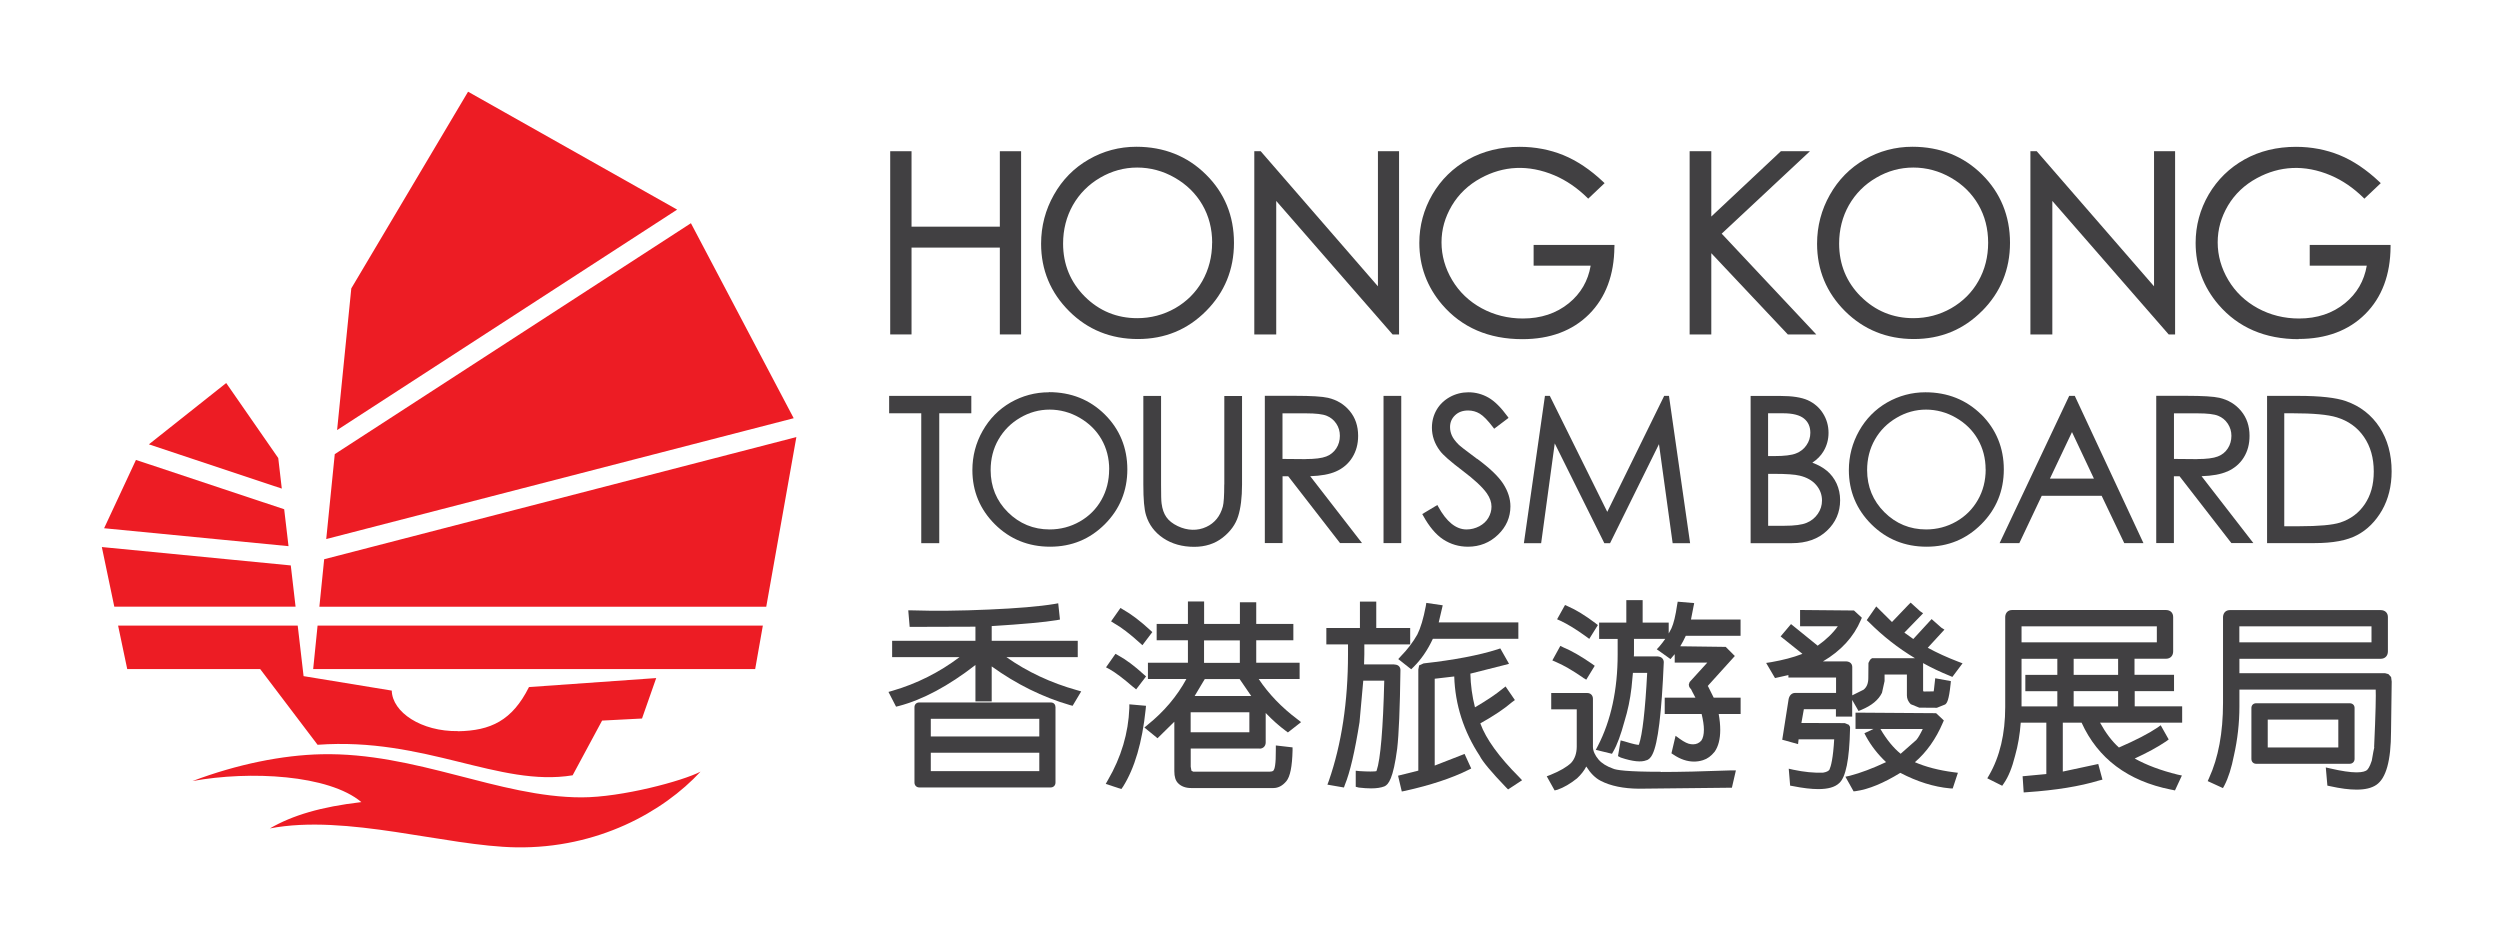
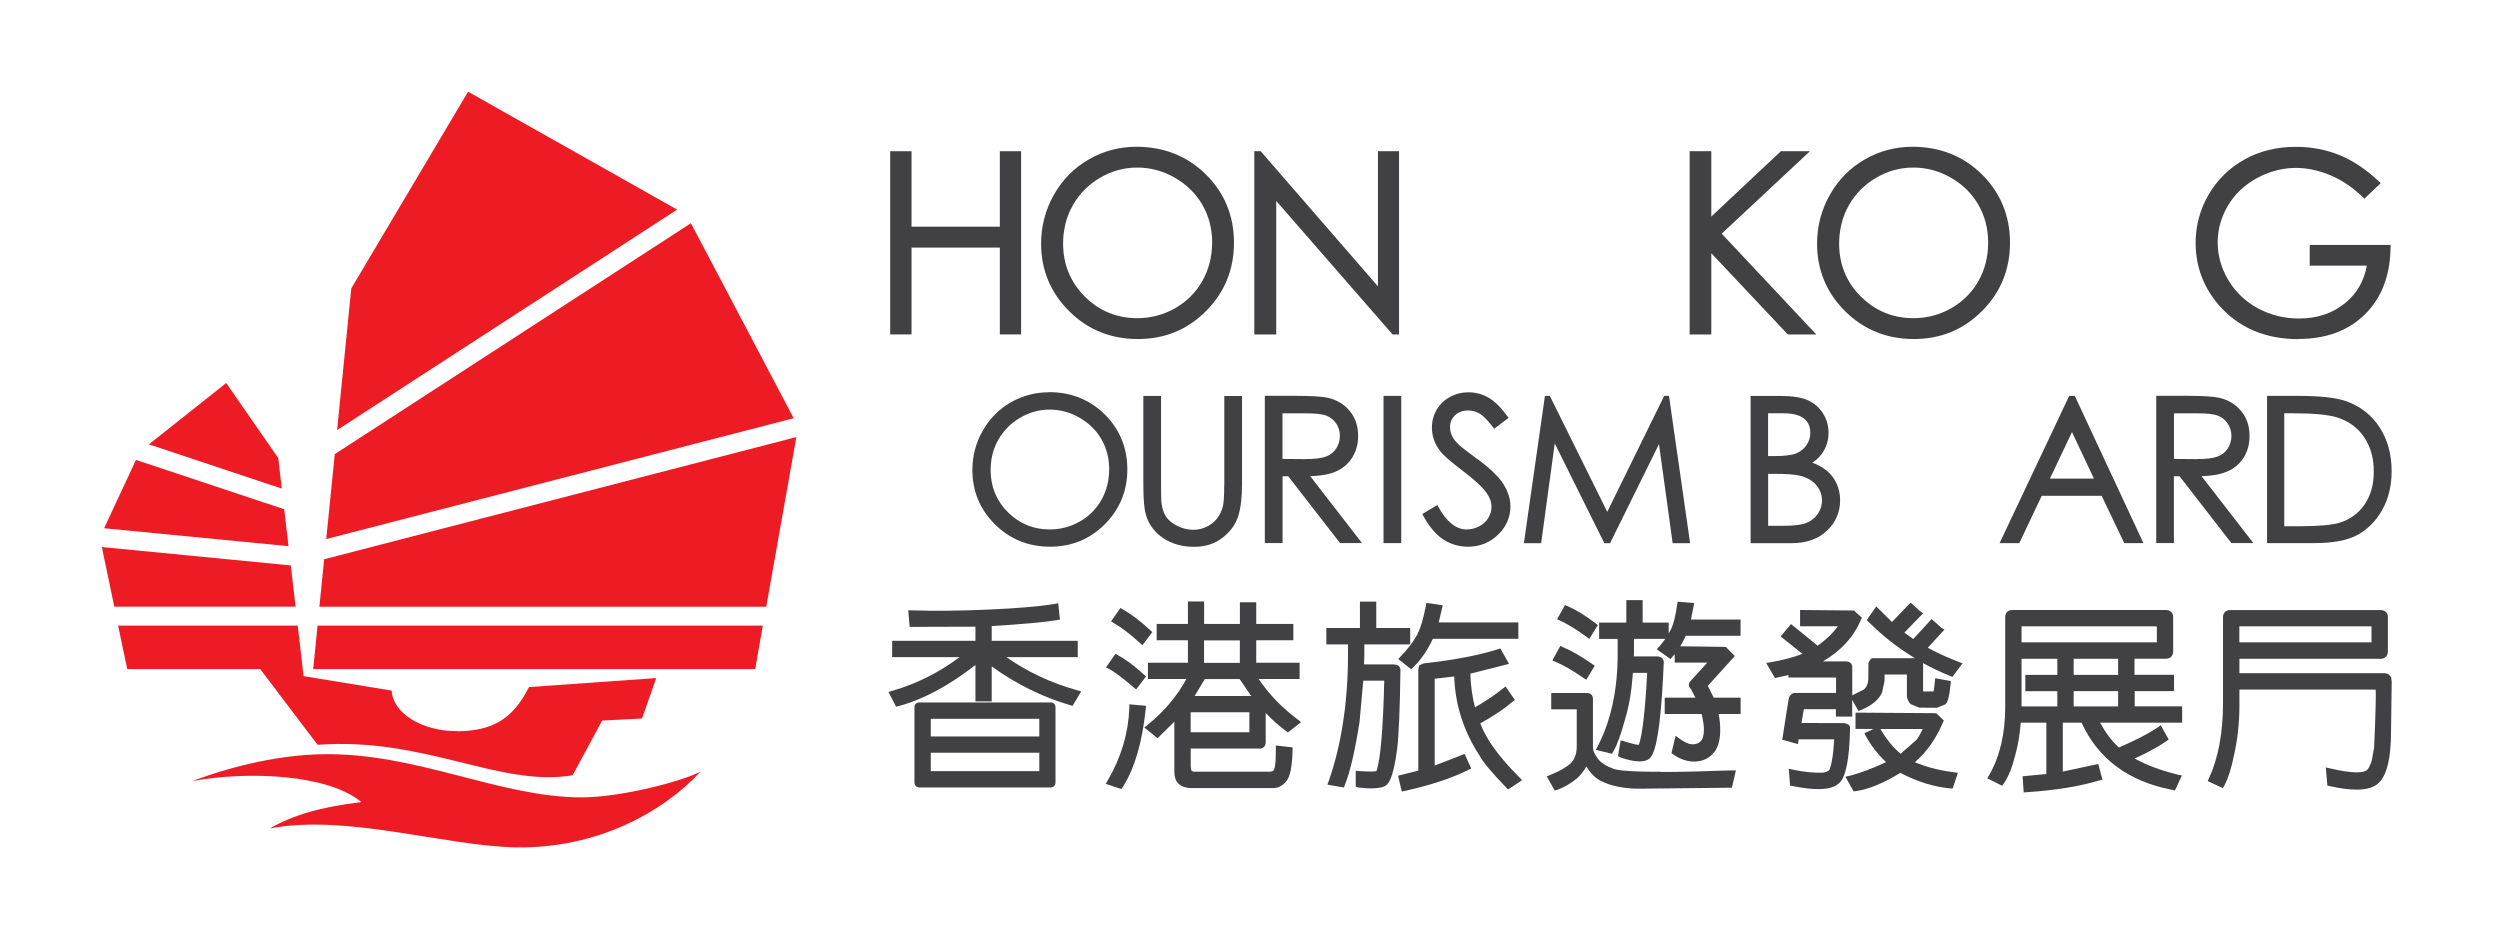
<svg xmlns="http://www.w3.org/2000/svg" id="Layer_1" viewBox="0 0 375.11 141.81">
  <path d="M28.89,117.19c6.71-2.53,13.49-3.89,19.33-4.02,14.21-.31,26.64,6.47,39.05,6.47,6,0,15.15-2.45,17.84-3.86-5.61,6.07-15.47,11.54-27.62,11.36-10.56-.16-25.48-5.05-37-2.84,3.4-1.97,7.66-3.24,13.73-3.95-4.88-4.11-16.72-4.73-25.32-3.16ZM103.67,33.49l-53.44,34.65-1.28,12.74,70.14-18.13-15.42-29.26ZM44.35,91.04l-.72-6.2-28.35-2.76,1.87,8.95h27.2ZM43.29,81.95l-.65-5.54-22.24-7.4-4.78,10.25,27.68,2.69ZM119.49,65.58l-70.85,18.33-.72,7.13h67.05l4.52-25.46ZM68.73,109.7c-5.53.08-9.87-2.84-9.95-6.08l-13.23-2.17-.88-7.58h-26.95l1.37,6.52h19.95l8.61,11.36c16.18-1.18,27.22,6.39,38.27,4.58l4.42-8.21,5.99-.31,2.13-6.07-19.09,1.35c-2.52,5.04-5.76,6.55-10.65,6.63ZM47.65,93.87l-.66,6.52h66.32l1.15-6.52H47.65ZM42.28,73.3l-.53-4.57-7.81-11.26-11.6,9.2,19.94,6.64ZM101.6,31.45l-31.37-17.69-17.52,29.51-2.13,21.26,51.02-33.08Z" fill="#ed1c24" />
  <path d="M157.66,105.4h-19.74c-.41,0-.71.3-.71.7v11.32c0,.42.31.73.71.73h19.74c.41,0,.71-.31.71-.73v-11.32c0-.35-.22-.7-.71-.7ZM155.94,112.94v2.76h-16.28v-2.76h16.28ZM155.94,107.85v2.65h-16.28v-2.65h16.28Z" fill="#414042" />
  <path d="M151,98.6h10.71v-2.45h-12.91v-2.21c4.6-.28,7.97-.59,9.76-.89l.48-.09-.26-2.44-.56.1c-2.27.38-5.68.66-9.86.84-4.23.19-8.14.23-11.5.12h-.58l.21,2.48h.23s8.04-.02,9.64-.03v2.12h-12.5v2.45h10.11c-3.02,2.28-6.4,3.98-10.04,5.04l-.62.18,1.14,2.21.42-.1c3.6-.95,7.46-3.02,11.49-6.15v5.46h2.44v-5.25c3.67,2.65,7.62,4.61,11.76,5.81l.38.1,1.29-2.16-.66-.19c-3.89-1.09-7.44-2.75-10.56-4.95Z" fill="#414042" />
  <path d="M171.95,105.9l-2.5-.22v.56c-.14,3.75-1.22,7.39-3.22,10.81l-.32.57,2.34.77.25-.35c1.75-2.78,2.89-6.68,3.4-11.6l.05-.53Z" fill="#414042" />
  <path d="M170.04,103.08l.43.36,1.49-1.95-.37-.32c-1.37-1.25-2.61-2.18-3.8-2.83l-.42-.24-1.42,2.03.52.27c.93.53,2.12,1.43,3.55,2.68Z" fill="#414042" />
  <path d="M170.98,96.42l.43.39,1.49-1.97-.35-.32c-1.43-1.32-2.78-2.35-4.02-3.05l-.41-.25-1.41,2.01.49.31c1.02.57,2.3,1.54,3.79,2.89Z" fill="#414042" />
  <path d="M189,112.33c.53,0,.91-.39.91-.92v-4.43c1.05,1.09,2.02,1.95,3.01,2.68l.32.24,1.98-1.55-.54-.42c-2.39-1.79-4.34-3.83-5.82-6.05h6.14v-2.44h-6.51v-3.37h5.57v-2.45h-5.57v-3.25h-2.45v3.25h-5.37v-3.37h-2.43v3.37h-4.69v2.45h4.69v3.37h-6v2.44h5.77c-1.4,2.58-3.35,4.89-5.81,6.87l-.49.41,1.97,1.61.16-.16s1.48-1.46,2.36-2.32v7.42c0,.83.18,1.42.56,1.8.46.48,1.14.73,1.96.73h12.35c.71,0,1.37-.34,1.94-1.03.57-.69.87-2.19.93-4.59v-.48l-2.51-.29v.59c.02,2.38-.2,2.95-.32,3.12-.05.09-.16.21-.58.22h-11.5l-.26-.14c-.02-.11-.05-.29-.11-.6v-2.73h10.35ZM187.46,106.87v3h-8.81v-3h8.81ZM186,101.89l1.74,2.54h-8.49c.35-.59.91-1.53,1.27-2.13l.25-.41h5.23ZM180.66,99.46v-3.37h5.37v3.37h-5.37Z" fill="#414042" />
  <path d="M222.11,108.54c2.06-1.15,3.63-2.21,4.79-3.21l.4-.29-1.4-2.04-.45.35c-.99.82-2.38,1.75-4.14,2.78-.42-1.66-.65-3.35-.69-5.06.07-.01.11-.02.11-.02.05,0,.37-.08,5.02-1.27l.67-.18-1.31-2.31-.41.14c-2.79.89-6.52,1.6-11.1,2.11l-.67.3-.12.63v15.16l-3.04.76.56,2.37.51-.1c3.81-.85,6.99-1.9,9.44-3.12l.47-.23-1-2.19-.22.09c-.14.06-3.13,1.22-4.26,1.66v-13.03c.3-.04.83-.1,1.38-.16.57-.07,1.16-.14,1.55-.18.13,4.24,1.42,8.25,3.81,11.89.43.87,1.76,2.46,3.96,4.75l.31.31,2.1-1.38-.45-.48c-3-3-4.96-5.7-5.81-8.03Z" fill="#414042" />
  <path d="M209.21,99.69h-4.54c.02-.52.04-1.46.04-1.51v-1.49h6.88v-2.46h-5.09v-3.96h-2.45v3.96h-5.04v2.46h3.25v1.49c0,7.1-.97,13.49-2.87,18.96l-.22.59,2.48.43.14-.4c.76-1.84,1.5-5,2.2-9.41,0-.02.03-.28.06-.68.12-1.36.4-4.37.5-5.54h3.15c-.17,7.15-.57,11.82-1.14,13.48l-.06.1c-.1.02-.34.05-.87.05-.43,0-.99-.02-1.63-.06l-.58-.06v2.41l.47.12c.7.08,1.29.12,1.83.12.83,0,1.48-.1,2-.3.62-.27,1.33-1.16,1.92-5.66.25-2.15.41-6.01.49-11.8,0-.41-.28-.82-.9-.82Z" fill="#414042" />
  <path d="M209.8,98.89l1.94,1.53.34-.33c1.17-1.15,2.14-2.58,2.91-4.24h12.83v-2.46h-11.95c.19-.77.54-2.3.54-2.3l.06-.27-2.46-.36-.08.5c-.35,1.85-.78,3.28-1.26,4.23-.65,1.16-1.49,2.26-2.48,3.27l-.4.44Z" fill="#414042" />
  <path d="M254.15,90.78l.05-.29-2.47-.21-.09.5c-.23,1.58-.51,2.76-.85,3.5-.13.26-.27.52-.41.77v-1.63h-3.91v-3.37h-2.45v3.37h-4.08v2.45h2.78v2.31c0,5.31-1,9.93-2.97,13.74l-.31.59,2.43.59.19-.34c.58-1,1.14-2.52,1.68-4.52.5-1.61.86-3.32,1.06-5.08,0,0,.14-1.47.21-2.2h2.14c-.29,5.58-.72,9.29-1.23,10.74-.01.02-.03.04-.04.06-.18,0-.7-.07-2.14-.52l-.57-.15-.4,2.36.42.22c1.82.61,3.09.71,3.82.41.37-.08.7-.41.94-.92.81-1.62,1.37-6.13,1.69-13.8,0-.38-.23-.81-.9-.87h-3.59c0-.17.02-.32.02-.32v-2.31h4.69c-.27.39-.56.77-.87,1.13l-.4.43,2.06,1.47.31-.37c.11-.12.21-.25.32-.37v1.27h4.89c-.84.92-2.65,2.91-2.65,2.91l-.12.36v.06c0,.32.21.54.33.65.07.16.24.5.66,1.28h-4.61v2.45h5.54c.22.93.34,1.71.34,2.33,0,.75-.13,1.31-.4,1.68-.33.36-.74.54-1.22.54-.1,0-.2,0-.32-.02-.44-.04-.99-.31-1.68-.8l-.63-.46-.62,2.63.29.19c1.03.7,2.07,1.05,3.1,1.05.45,0,.9-.07,1.34-.21.66-.2,1.23-.62,1.76-1.28.55-.79.83-1.89.83-3.26,0-.72-.07-1.5-.23-2.39h3.29v-2.45h-4.04c-.23-.46-.82-1.65-.82-1.65l-.04-.06s-.03-.03-.04-.04l4.07-4.5-1.37-1.37-6.82-.09c.3-.49.58-1.02.83-1.57h8.22v-2.44h-7.44c.14-.74.42-2.16.42-2.16Z" fill="#414042" />
  <path d="M238,95.52l.46.34,1.29-2.07-.38-.3c-1.58-1.18-2.88-1.98-4.1-2.51l-.45-.2-1.19,2.14.52.23c1.07.5,2.36,1.29,3.85,2.37Z" fill="#414042" />
  <path d="M237.56,101.72l.45.26,1.27-2.08-.4-.29c-1.63-1.13-3.05-1.95-4.32-2.48l-.44-.22-1.2,2.18.54.24c1.07.44,2.41,1.21,4.1,2.37Z" fill="#414042" />
  <path d="M249.21,115.8c-5.14,0-6.74-.26-7.2-.48-.95-.34-1.67-.79-2.14-1.33-.57-.68-.86-1.33-.86-1.94v-7.19c0-.53-.35-.88-.87-.88h-5.39v2.45h3.83v5.62c-.01.99-.29,1.8-.83,2.4-.63.62-1.71,1.25-3.1,1.81l-.57.22,1.18,2.12.44-.11c.94-.33,1.91-.89,2.92-1.7.6-.56,1.06-1.14,1.39-1.78.64,1.02,1.35,1.73,2.17,2.15,1.49.77,3.42,1.16,5.72,1.18l13.96-.15.6-2.6h-.68c-4.24.16-7.8.24-10.57.24Z" fill="#414042" />
  <path d="M289.26,97.18c.68-.74,2.29-2.49,2.29-2.49l.2-.22-.46-.29-1.46-1.29-.17.18s-1.97,2.16-2.58,2.81c-.34-.24-.96-.69-1.34-.96.69-.72,2.59-2.67,2.61-2.69l.2-.21-.46-.32-1.41-1.28-.37.37s-1.81,1.9-2.43,2.54c-.59-.58-2.16-2.14-2.16-2.14l-.2-.2-1.43,2.06.32.29c2.08,2.09,4.39,3.9,6.92,5.42h-6.45l-.28.23-.25.48-.02,2.27c0,.81-.25,1.39-.72,1.75l-1.69.84v-4.24c0-.49-.33-.81-.87-.85h-3.53c2.71-1.59,4.62-3.68,5.69-6.21l.15-.34-1.18-1.09-7.56-.07h-.53v2.44h5.66c-.74,1.04-1.75,2.01-3.02,2.91-.77-.62-3.8-3.08-3.8-3.08l-.2-.16-1.56,1.85.2.16s2.14,1.71,3.07,2.45c-.06.03-.09.04-.09.04-1.28.5-2.83.9-4.58,1.21l-.77.12,1.33,2.27.18-.04s1.17-.26,1.83-.41v.37h7.15v2.31h-6.15c-.17,0-.76.06-.96.88-.01.1-.61,3.91-.93,5.92l-.04.22,2.38.66.03-.29s.03-.24.05-.43h5.34c-.16,2.83-.48,4.04-.71,4.55-.13.21-.46.37-.94.45-1.38.06-2.9-.1-4.46-.43l-.71-.16.21,2.54.4.07c1.5.3,2.79.45,3.82.45,1.47,0,2.49-.29,3.12-.88,1.01-.86,1.55-3.53,1.65-8.17v-.29l-.19-.31-.6-.25-6.51-.02c.11-.62.31-1.73.37-2.07h4.81v1.11h2.44v-2.5l.95,1.66.45-.18c1.53-.64,2.55-1.48,3.07-2.55l.39-1.76v-.98h3.35v3.14c0,.48.19.92.57,1.31l1.28.52,2.65.02,1.22-.49.06-.04c.24-.2.52-.61.77-2.98l.05-.49-2.35-.43-.2,1.77s-.02.12-.04.2l-1.4.02c-.06-.01-.12-.02-.16-.03,0-.07-.02-.13-.02-.14v-4s0-.05-.02-.1c1.3.72,2.65,1.36,4.04,1.92l.37.16,1.53-2.04-.66-.25c-1.62-.62-3.16-1.32-4.57-2.09Z" fill="#414042" />
  <path d="M287.31,114.37c1.76-1.51,3.17-3.51,4.2-5.93l.15-.34-1.16-1.09-11.57-.08h-.52v2.44h2.71l-1.38.65.26.5c.75,1.37,1.75,2.66,2.99,3.83-2.02.95-3.84,1.63-5.41,2.04l-.69.15,1.23,2.2.35-.04c1.92-.27,4.16-1.2,6.66-2.74,2.54,1.33,5.04,2.11,7.46,2.33l.4.02.78-2.36-.63-.08c-2.23-.29-4.19-.8-5.83-1.51ZM287.55,111.01l-2.37,2.09c-1.09-.89-2.1-2.13-3.01-3.68l-.02-.04h6.35c-.39.81-.71,1.35-.95,1.62Z" fill="#414042" />
  <path d="M320.27,103.7h5.93v-2.45h-5.93v-2.41h4.72c.66,0,1.08-.44,1.08-1.11v-5.15c0-.64-.43-1.05-1.08-1.05h-23.09c-.59,0-.99.39-1.03,1v13.57c0,4-.81,7.43-2.41,10.2l-.28.48,2.24,1.12.25-.37c.68-.98,1.23-2.33,1.68-4.13.44-1.55.72-3.22.85-4.97h3.84v7.71c-.83.07-3.2.3-3.32.31l-.24.02.16,2.43.53-.04c4.29-.29,7.91-.88,10.77-1.75l.52-.13-.63-2.35-.23.05s-3.89.83-5.09,1.09v-7.34h2.82c2.44,5.37,6.93,8.75,13.39,10.04.06,0,.22.04.22.04l.4.09,1.04-2.24-.62-.13c-2.56-.63-4.73-1.45-6.46-2.42,1.89-.87,3.43-1.71,4.71-2.57l.39-.29-1.2-2.13-.47.34c-1.33.9-3.28,1.91-5.8,3-1.04-.94-1.97-2.16-2.83-3.73h12.32v-2.45h-7.12v-2.29ZM308.69,103.7v2.29h-5.37v-7.14h5.37v2.41h-4.8v2.45h4.8ZM323.62,93.98v2.4h-20.3v-2.4h20.3ZM317.81,103.7v2.29h-6.67v-2.29h6.67ZM317.81,98.85v2.41h-6.67v-2.41h6.67Z" fill="#414042" />
  <path d="M358.76,101.58l-.39-.43-.06-.02c-.22-.07-.4-.11-.45-.12,0,0-19.37,0-21.85,0v-2.16h21.18c.67,0,1.1-.44,1.1-1.11v-5.15c0-.64-.43-1.05-1.1-1.05h-22.6c-.6,0-.99.38-1.04,1v12.96c0,4.42-.7,8.2-2.09,11.23l-.21.47,2.29,1.05.24-.44c.57-1.11,1.05-2.61,1.41-4.46.54-2.39.82-4.86.82-7.34v-2.54h20.45c.04.78,0,3.49-.24,8.65h.03c-.08.27-.17.83-.38,2.01-.31.97-.6,1.32-.74,1.43-.2.15-.62.33-1.55.33s-2.28-.2-3.91-.58l-.7-.16.24,2.73.38.08c1.58.35,2.88.52,3.99.52,1.29,0,2.26-.23,2.97-.71,1.47-1,2.2-3.62,2.21-8l.1-7.5-.09-.69ZM336,96.38v-2.4h19.83v2.4h-19.83Z" fill="#414042" />
-   <path d="M353.29,113.87v-7.65c0-.41-.3-.7-.73-.7h-14.05c-.41,0-.7.3-.7.7v7.65c0,.48.35.73.7.73h14.05c.42,0,.73-.31.73-.73ZM340.26,112.15v-4.18h10.59v4.18h-10.59Z" fill="#414042" />
  <polygon points="136.77 37.15 150.02 37.15 150.02 50.18 153.21 50.18 153.21 22.69 150.02 22.69 150.02 34.01 136.77 34.01 136.77 22.69 133.57 22.69 133.57 50.18 136.77 50.18 136.77 37.15" fill="#414042" />
  <path d="M185.15,36.43c0-4.04-1.41-7.49-4.21-10.25-2.79-2.76-6.3-4.16-10.44-4.16-2.55,0-4.96.64-7.15,1.91-2.2,1.26-3.95,3.04-5.22,5.3-1.27,2.24-1.92,4.71-1.92,7.34,0,3.94,1.42,7.34,4.21,10.12,2.78,2.78,6.25,4.18,10.31,4.18s7.45-1.41,10.23-4.2c2.78-2.79,4.19-6.23,4.19-10.23ZM181.87,36.42c0,2.1-.5,4.03-1.47,5.75-.97,1.71-2.34,3.08-4.08,4.08-1.74.99-3.65,1.49-5.69,1.49-3.05,0-5.7-1.09-7.86-3.24-2.16-2.16-3.26-4.84-3.26-7.95,0-2.1.5-4.05,1.47-5.77.98-1.72,2.36-3.11,4.1-4.12,1.73-1.01,3.59-1.52,5.55-1.52s3.89.51,5.65,1.53c1.76,1.01,3.15,2.37,4.13,4.06.98,1.69,1.47,3.61,1.47,5.69Z" fill="#414042" />
  <polygon points="191.49 30.15 208.87 50.09 208.95 50.18 209.92 50.18 209.92 22.69 206.75 22.69 206.75 42.96 189.16 22.69 188.2 22.69 188.2 50.18 191.49 50.18 191.49 30.15" fill="#414042" />
-   <path d="M242.24,37v-.25s-12.13,0-12.13,0v3.11h8.56c-.39,2.29-1.49,4.19-3.28,5.64-1.87,1.52-4.19,2.29-6.89,2.29-2.23,0-4.32-.52-6.19-1.54-1.87-1.02-3.36-2.44-4.42-4.22-1.06-1.78-1.6-3.69-1.6-5.66s.52-3.77,1.55-5.52c1.03-1.73,2.49-3.12,4.35-4.13,3.36-1.83,7.11-2.08,11.07-.4,1.75.75,3.39,1.87,4.87,3.32l.17.17,2.46-2.33-.19-.18c-1.93-1.83-3.95-3.18-5.99-4.02-2.04-.83-4.25-1.25-6.56-1.25-2.85,0-5.45.63-7.72,1.89-2.27,1.26-4.08,3.03-5.38,5.26-1.3,2.24-1.96,4.68-1.96,7.27,0,3.48,1.15,6.59,3.42,9.25,2.95,3.44,7,5.19,12.04,5.19,4.16,0,7.53-1.26,10.02-3.75,2.48-2.49,3.76-5.89,3.79-10.11Z" fill="#414042" />
  <polygon points="272.52 50.18 258.33 35.06 271.57 22.69 267.21 22.69 256.77 32.49 256.77 22.69 253.52 22.69 253.52 50.18 256.77 50.18 256.77 37.99 268.25 50.18 272.52 50.18" fill="#414042" />
  <path d="M297.4,46.66c2.78-2.79,4.19-6.23,4.19-10.23s-1.41-7.49-4.2-10.25c-2.79-2.76-6.31-4.16-10.45-4.16-2.55,0-4.96.64-7.16,1.91-2.19,1.26-3.95,3.04-5.22,5.3-1.27,2.24-1.92,4.71-1.92,7.34,0,3.93,1.41,7.34,4.2,10.12,2.79,2.77,6.26,4.18,10.31,4.18s7.45-1.41,10.23-4.2ZM279.21,44.5c-2.16-2.16-3.26-4.83-3.26-7.95,0-2.11.5-4.06,1.47-5.77.99-1.73,2.37-3.12,4.11-4.12,1.72-1.01,3.59-1.52,5.55-1.52s3.89.51,5.65,1.53c1.77,1.01,3.15,2.38,4.12,4.06.97,1.68,1.46,3.59,1.46,5.69s-.49,4.05-1.46,5.75c-.96,1.71-2.34,3.08-4.08,4.08-1.73.99-3.64,1.49-5.69,1.49-3.05,0-5.7-1.09-7.86-3.24Z" fill="#414042" />
-   <polygon points="307.94 30.15 325.32 50.09 325.4 50.18 326.36 50.18 326.36 22.69 323.2 22.69 323.2 42.96 305.6 22.69 304.65 22.69 304.65 50.18 307.94 50.18 307.94 30.15" fill="#414042" />
  <path d="M344.88,50.86c4.16,0,7.53-1.26,10.02-3.75,2.49-2.49,3.77-5.89,3.79-10.11v-.25s-12.13,0-12.13,0v3.11h8.56c-.39,2.29-1.49,4.19-3.28,5.64-1.86,1.52-4.18,2.29-6.88,2.29-2.24,0-4.32-.52-6.19-1.54-1.87-1.02-3.36-2.44-4.42-4.22-1.06-1.78-1.6-3.68-1.6-5.66s.52-3.78,1.54-5.52c1.03-1.73,2.49-3.12,4.36-4.13,3.36-1.82,7.11-2.08,11.07-.4,1.76.75,3.39,1.87,4.87,3.32l.17.17,2.46-2.33-.19-.18c-1.93-1.83-3.95-3.19-5.98-4.02-2.04-.83-4.25-1.25-6.55-1.25-2.86,0-5.46.63-7.72,1.89-2.26,1.26-4.07,3.03-5.38,5.26-1.3,2.24-1.96,4.68-1.96,7.27,0,3.48,1.15,6.59,3.42,9.25,2.95,3.44,7,5.19,12.04,5.19Z" fill="#414042" />
-   <polygon points="133.41 62.01 138.23 62.01 138.23 81.5 140.93 81.5 140.93 62.01 145.74 62.01 145.74 59.4 133.41 59.4 133.41 62.01" fill="#414042" />
  <path d="M157.38,58.86c-2.05,0-3.98.52-5.75,1.53-1.76,1.02-3.17,2.45-4.19,4.26-1.02,1.79-1.54,3.78-1.54,5.89,0,3.16,1.14,5.9,3.38,8.13,2.24,2.23,5.03,3.36,8.28,3.36s5.98-1.14,8.22-3.38c2.23-2.24,3.37-5,3.37-8.22s-1.14-6.02-3.38-8.24c-2.24-2.22-5.06-3.35-8.39-3.35ZM166.42,70.43c0,1.68-.39,3.22-1.16,4.58-.77,1.37-1.87,2.46-3.24,3.24-1.38.79-2.91,1.19-4.53,1.19-2.43,0-4.53-.87-6.26-2.58-1.72-1.71-2.59-3.84-2.59-6.32,0-1.69.39-3.24,1.17-4.59.79-1.37,1.88-2.47,3.26-3.27,1.37-.81,2.86-1.22,4.42-1.22s3.1.41,4.5,1.22c1.4.81,2.51,1.89,3.28,3.23.77,1.34,1.16,2.86,1.16,4.52Z" fill="#414042" />
  <path d="M183.69,72.69c0,1.67-.07,2.79-.21,3.31-.2.73-.51,1.36-.92,1.86-.42.51-.94.92-1.56,1.2-1.32.62-2.85.57-4.29-.12-.77-.37-1.34-.82-1.71-1.36-.37-.53-.6-1.19-.71-2.03-.06-.37-.08-1.33-.08-2.86v-13.28h-2.66v13.28c0,2.23.13,3.75.41,4.63.44,1.43,1.31,2.58,2.6,3.44,1.28.85,2.83,1.29,4.62,1.29,1.66,0,3.09-.46,4.26-1.37,1.17-.91,1.96-2,2.34-3.23.38-1.2.58-2.8.58-4.75v-13.28h-2.66v13.28Z" fill="#414042" />
  <path d="M200.43,70.75c1.07-.47,1.9-1.18,2.48-2.12.58-.94.87-2,.87-3.24,0-1.46-.42-2.72-1.26-3.72-.83-1.01-1.93-1.67-3.26-1.98-.87-.2-2.53-.3-4.93-.3h-4.55v22.09h2.66v-10.02h.85l7.77,10.02h3.3l-7.77-10.03c1.62-.05,2.89-.28,3.86-.71ZM195.9,68.89l-3.47-.03v-6.84h3.56c1.44,0,2.48.12,3.08.37.59.24,1.06.62,1.43,1.17.37.55.54,1.16.54,1.84s-.18,1.33-.54,1.88c-.36.55-.86.96-1.5,1.21-.67.26-1.71.39-3.11.39Z" fill="#414042" />
  <rect x="207.59" y="59.4" width="2.66" height="22.09" fill="#414042" />
  <path d="M221.62,68.85c-1.93-1.43-2.57-1.95-2.76-2.14-.49-.49-.84-.95-1.02-1.37-.18-.41-.27-.82-.27-1.26,0-.71.25-1.29.75-1.77.51-.49,1.16-.72,1.97-.72.62,0,1.21.16,1.74.48.55.33,1.22,1.02,2.01,2.06l.15.2,2.16-1.63-.14-.2c-1-1.37-1.97-2.33-2.89-2.85-.92-.52-1.92-.79-2.98-.79-1,0-1.94.24-2.78.7-.85.47-1.53,1.11-2,1.92-.47.81-.71,1.71-.71,2.69,0,1.23.4,2.4,1.19,3.45.45.63,1.57,1.61,3.42,3.01,1.76,1.33,2.99,2.47,3.64,3.4.46.67.69,1.32.69,1.99,0,.59-.16,1.15-.47,1.68-.3.52-.76.94-1.35,1.26-.62.32-1.25.48-1.93.48-1.58,0-3.01-1.16-4.25-3.44l-.12-.23-2.27,1.36.12.21c.91,1.67,1.93,2.88,3.03,3.6,1.11.72,2.35,1.09,3.71,1.09,1.76,0,3.28-.61,4.51-1.8,1.24-1.19,1.86-2.63,1.86-4.26,0-1.12-.36-2.26-1.08-3.38-.72-1.11-2-2.34-3.91-3.75Z" fill="#414042" />
  <polygon points="249.7 59.4 241.16 76.8 232.54 59.4 231.81 59.4 228.65 81.5 231.24 81.5 233.28 66.53 240.65 81.36 240.72 81.5 241.58 81.5 248.92 66.64 250.97 81.5 253.59 81.5 250.42 59.4 249.7 59.4" fill="#414042" />
  <path d="M274.1,70.63c-.54-.46-1.27-.87-2.17-1.21.72-.47,1.29-1.05,1.69-1.73.49-.83.74-1.75.74-2.74,0-1.07-.28-2.06-.84-2.94-.55-.87-1.32-1.53-2.29-1.97-.96-.42-2.32-.63-4.05-.63h-4.51v22.09h6.18c2.2,0,3.97-.63,5.27-1.87,1.31-1.23,1.98-2.77,1.98-4.58,0-.89-.18-1.72-.52-2.48-.35-.76-.85-1.42-1.48-1.95ZM271.05,66.8c-.38.56-.9.97-1.56,1.23-.67.27-1.75.4-3.22.4h-.98v-6.42h2.25c1.45,0,2.5.27,3.14.79.64.52.95,1.22.95,2.14,0,.68-.19,1.3-.58,1.86ZM265.29,71.1h.97c1.78,0,3.05.09,3.78.27,1.04.25,1.87.71,2.46,1.39.58.67.88,1.46.88,2.34,0,.72-.2,1.37-.62,1.99-.42.61-.98,1.07-1.67,1.35-.69.3-1.83.45-3.37.45h-2.42v-7.79Z" fill="#414042" />
-   <path d="M297.29,62.21c-2.25-2.22-5.07-3.35-8.39-3.35-2.05,0-3.98.52-5.75,1.53-1.77,1.02-3.18,2.45-4.2,4.26-1.02,1.81-1.54,3.79-1.54,5.89,0,3.16,1.14,5.9,3.38,8.13,2.24,2.23,5.03,3.36,8.28,3.36s5.98-1.14,8.22-3.38c2.24-2.24,3.37-5.01,3.37-8.22s-1.14-6.01-3.38-8.24ZM297.94,70.43c0,1.68-.39,3.22-1.17,4.58-.78,1.37-1.87,2.46-3.24,3.24-1.38.79-2.91,1.19-4.53,1.19-2.43,0-4.53-.87-6.25-2.58-1.72-1.71-2.6-3.84-2.6-6.32,0-1.68.39-3.23,1.17-4.59.77-1.36,1.87-2.46,3.26-3.27,1.37-.81,2.86-1.22,4.41-1.22s3.1.41,4.49,1.22c1.4.8,2.51,1.89,3.28,3.23.77,1.34,1.17,2.86,1.17,4.52Z" fill="#414042" />
  <path d="M310.47,59.4l-10.44,22.09h2.96l3.36-7.1h8.99l3.39,7.1h2.88l-10.3-22.09h-.85ZM314.17,71.81h-6.59l3.31-6.98,3.29,6.98Z" fill="#414042" />
  <path d="M334.19,70.75c1.06-.47,1.9-1.18,2.48-2.12.58-.94.86-2,.86-3.24,0-1.46-.42-2.71-1.26-3.72-.83-1.01-1.93-1.67-3.26-1.98-.87-.2-2.53-.3-4.93-.3h-4.55v22.09h2.65v-10.02h.85l7.77,10.02h3.3l-7.77-10.03c1.62-.05,2.89-.28,3.86-.71ZM329.66,68.89l-3.47-.03v-6.84h3.56c1.44,0,2.48.12,3.08.37.59.24,1.06.62,1.43,1.17.37.56.55,1.16.55,1.84s-.18,1.33-.54,1.88c-.36.56-.85.96-1.5,1.21-.66.26-1.71.39-3.1.39Z" fill="#414042" />
  <path d="M357.04,64.11c-1.21-1.85-2.9-3.17-5.04-3.92-1.48-.52-3.87-.79-7.11-.79h-4.73v22.09h7.12c2.76,0,4.86-.39,6.39-1.2,1.52-.8,2.78-2.06,3.74-3.73.95-1.67,1.44-3.64,1.44-5.84,0-2.54-.61-4.76-1.81-6.61ZM342.73,62.01h1.28c3.06,0,5.28.2,6.61.61,1.74.53,3.11,1.52,4.08,2.94.98,1.42,1.47,3.17,1.47,5.19s-.46,3.57-1.35,4.9c-.9,1.33-2.11,2.24-3.7,2.76-1.13.36-3.19.55-6.13.55h-2.25v-16.94Z" fill="#414042" />
</svg>